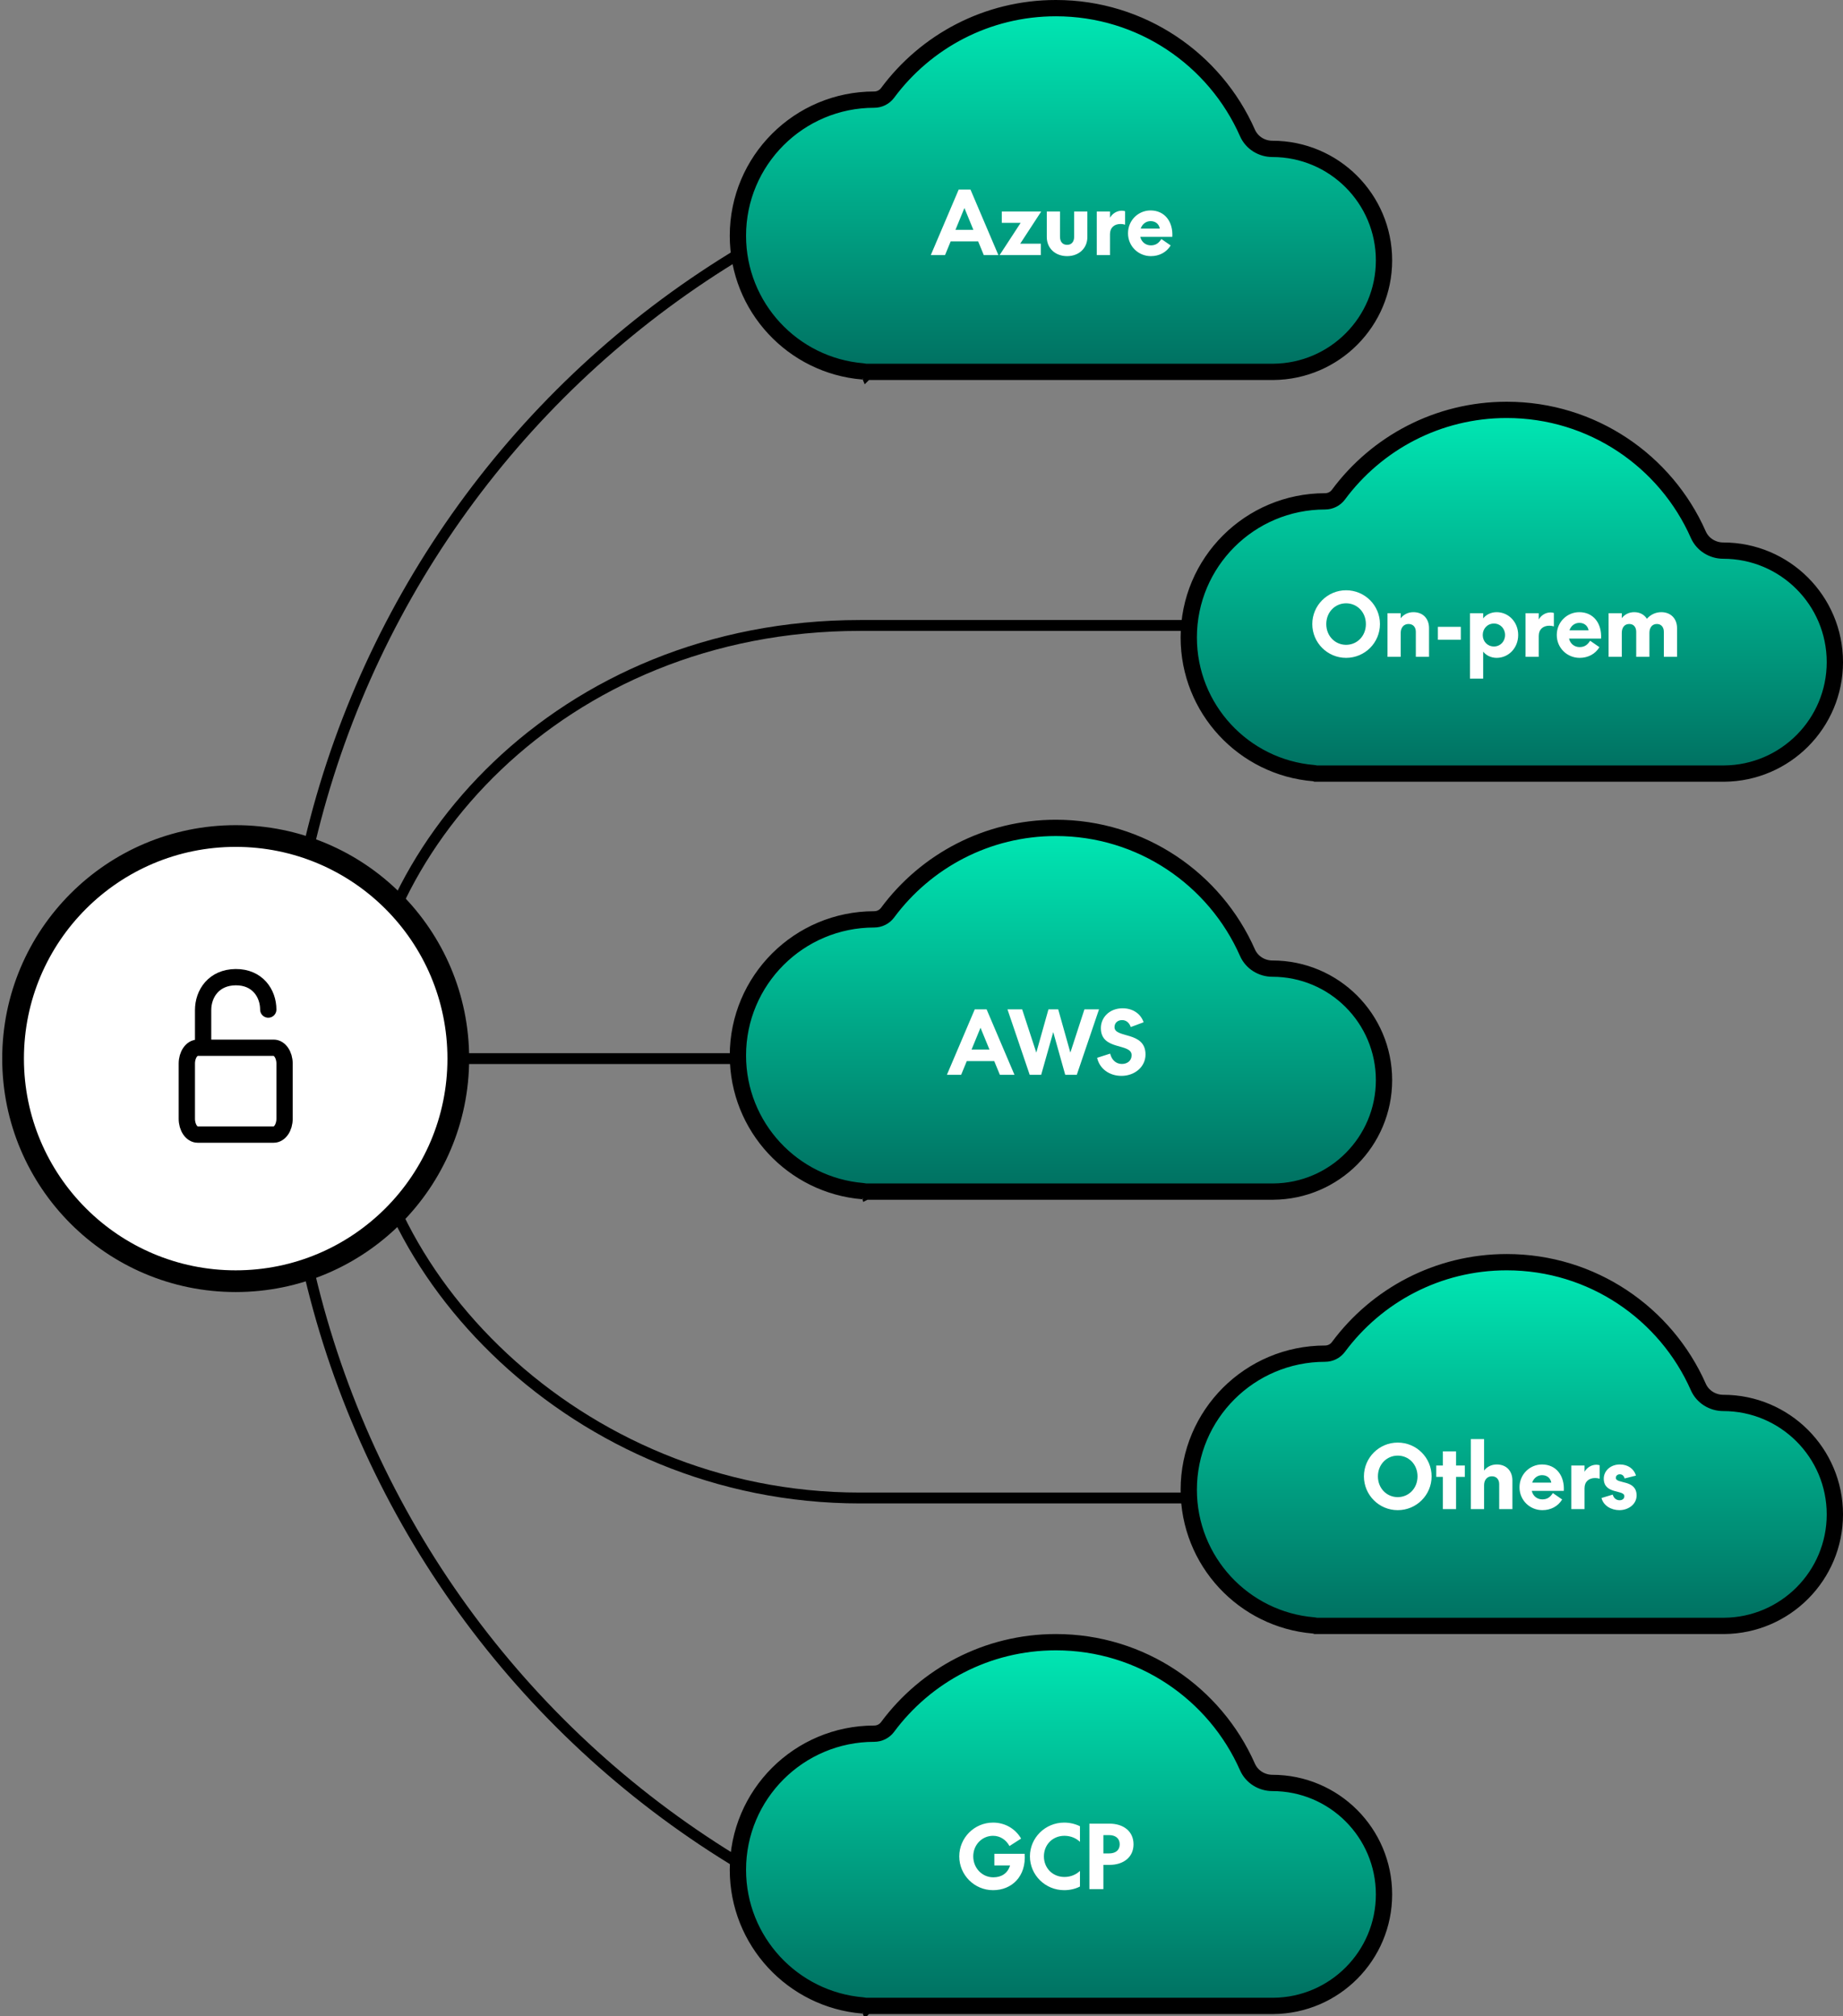
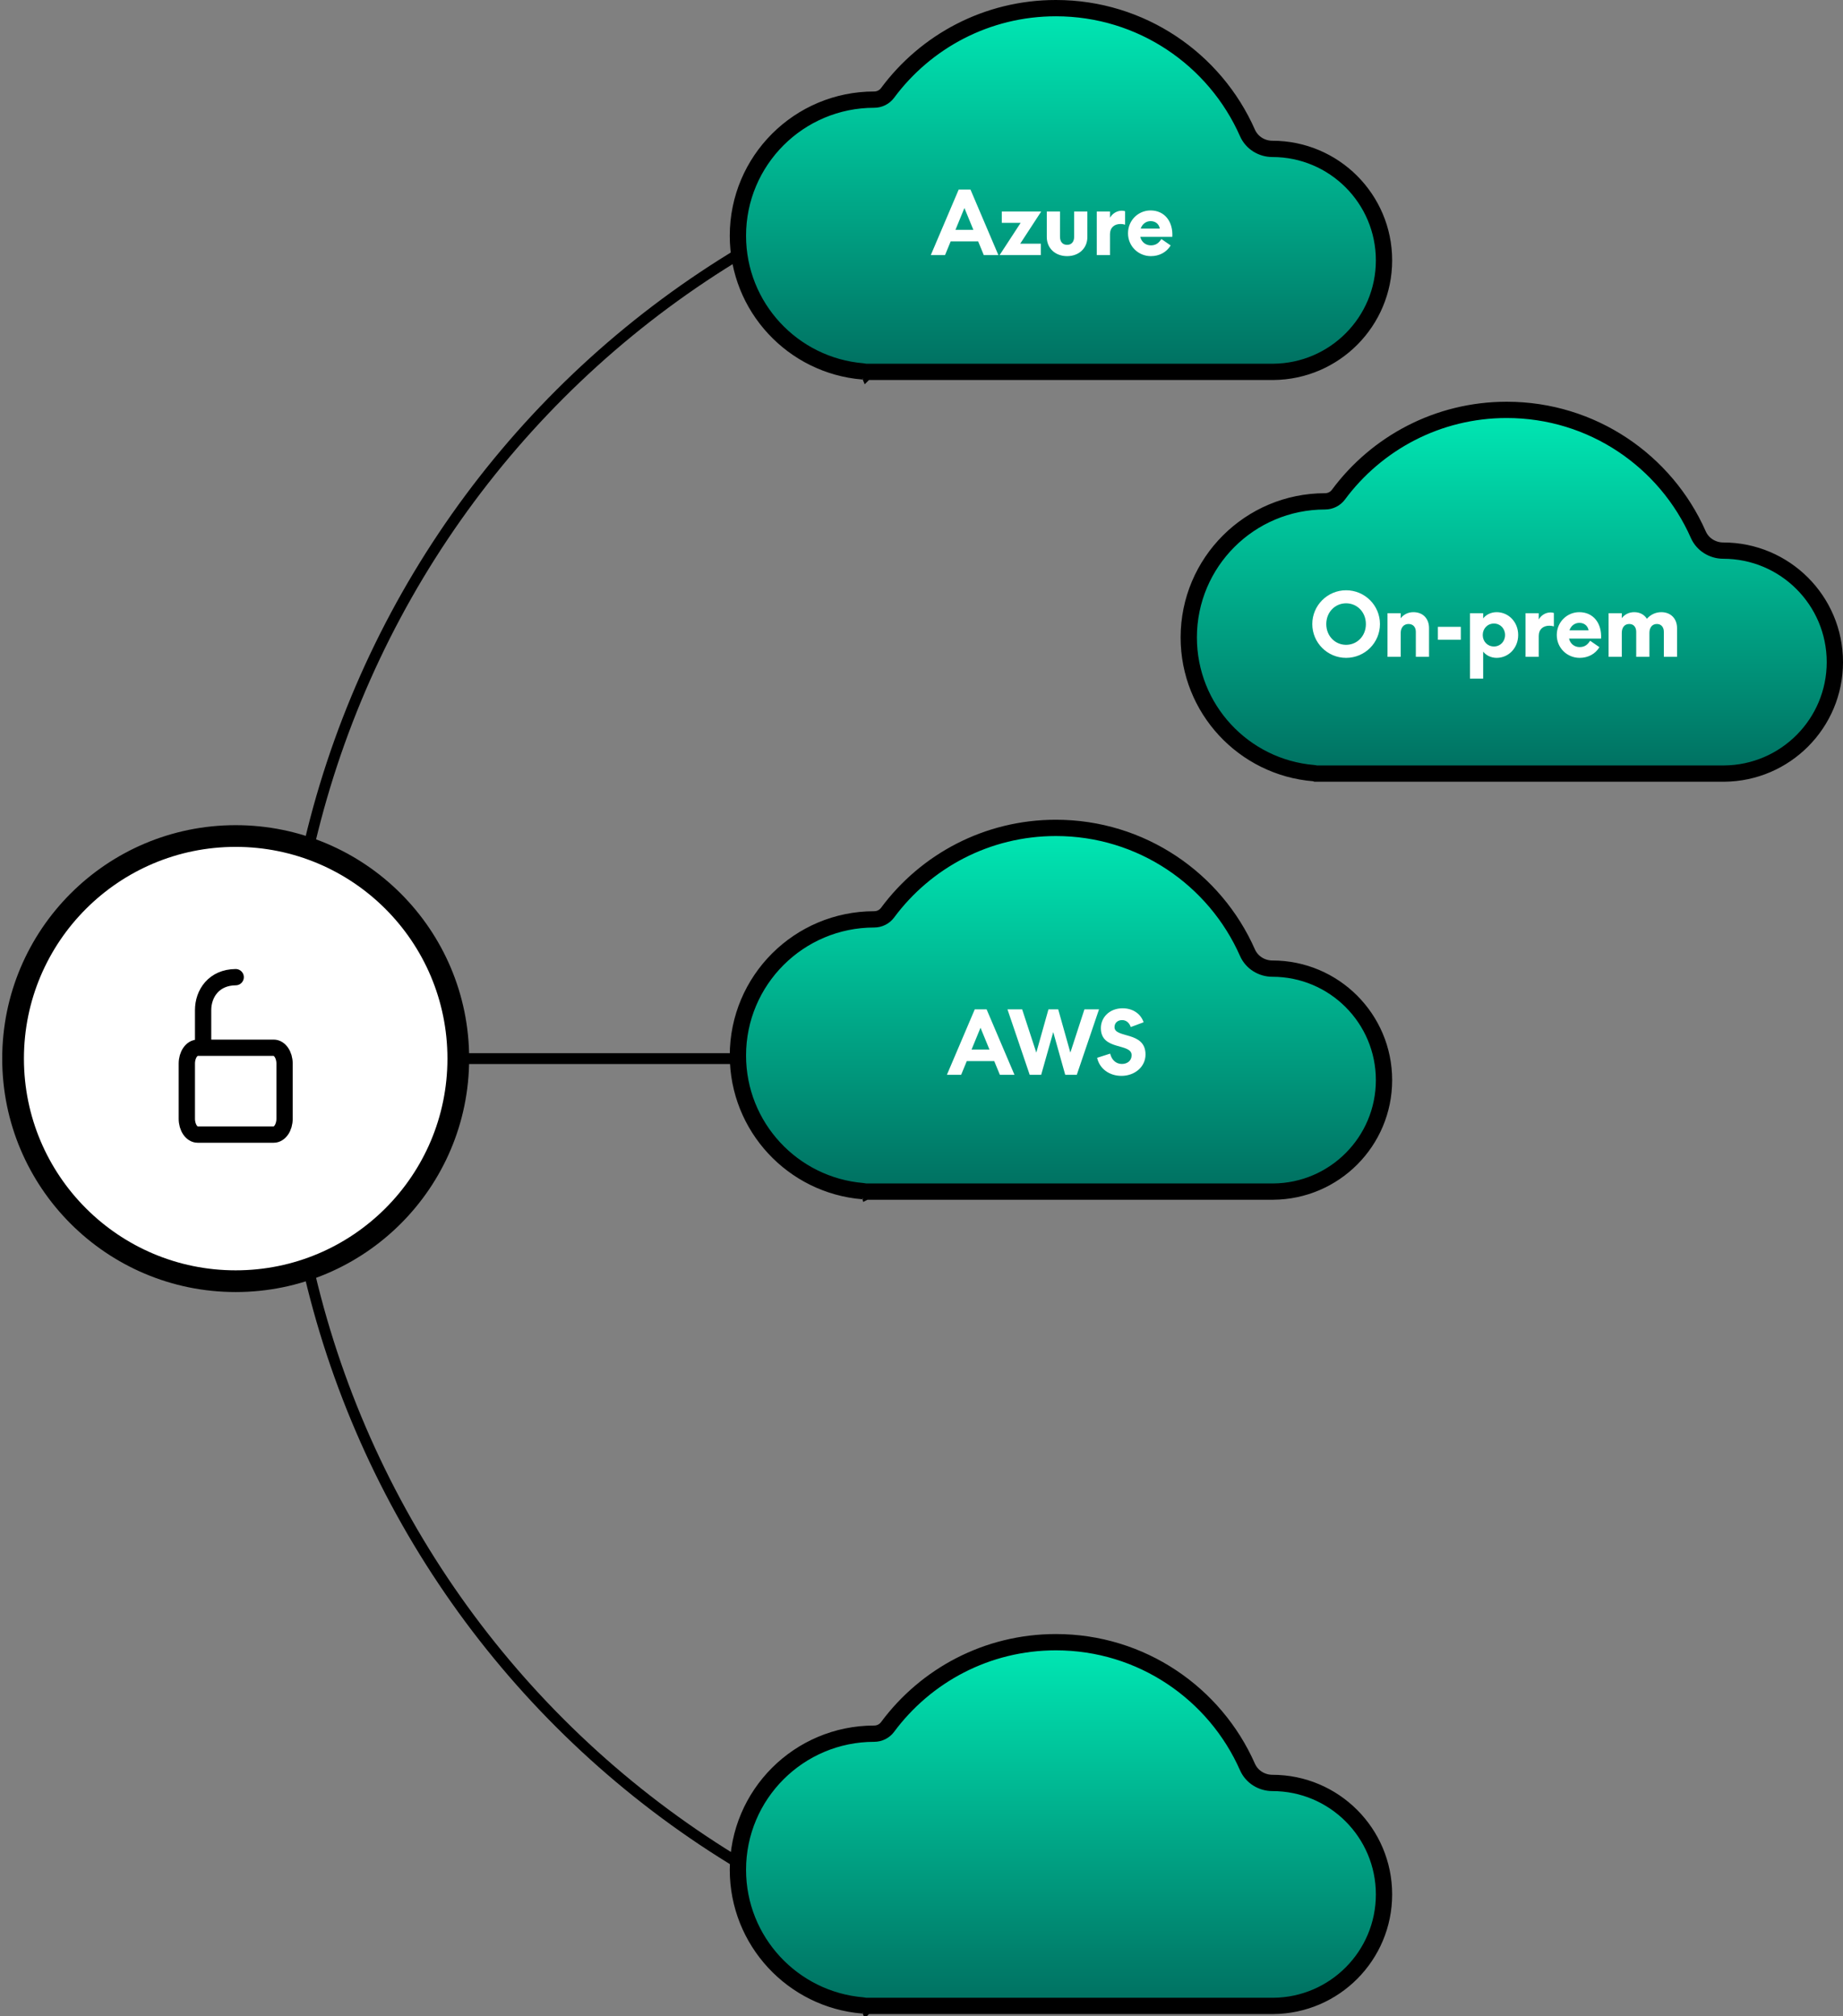
<svg xmlns="http://www.w3.org/2000/svg" width="308" height="337" viewBox="0 0 308 337" fill="none">
  <rect x="0" y="0" width="308" height="337" fill="#808080" stroke="none" />
  <path d="M144.64 31.757C125.559 39.654 108.222 51.229 93.618 65.82C79.014 80.412 67.429 97.735 59.525 116.8C51.622 135.865 47.554 156.298 47.554 176.934M47.554 176.934C47.554 197.569 51.622 218.003 59.525 237.068C67.429 256.133 79.014 273.456 93.618 288.047C108.222 302.639 125.559 314.213 144.64 322.11M47.554 176.934L144.641 176.934" stroke="black" stroke-width="1.815" />
-   <path d="M254.43 104.539C216.321 104.539 194.091 104.539 143.732 104.539C93.374 104.539 60.255 142.818 60.255 177.457C60.255 212.096 96.096 250.375 143.732 250.375C191.007 250.375 239.458 250.375 268.947 250.375" stroke="black" stroke-width="1.815" />
  <circle cx="39.387" cy="176.934" r="37.202" fill="white" stroke="black" stroke-width="3.629" />
  <path d="M45.739 175.119H33.036C32.034 175.119 31.222 176.301 31.222 177.759V186.997C31.222 188.455 32.034 189.637 33.036 189.637H45.739C46.742 189.637 47.554 188.455 47.554 186.997V177.759C47.554 176.301 46.742 175.119 45.739 175.119Z" stroke="black" stroke-width="2.722" stroke-linecap="round" stroke-linejoin="round" />
-   <path d="M33.943 174.211L33.943 168.843C33.941 166.048 35.758 163.352 39.388 163.323C43.017 163.295 44.832 166.017 44.832 168.739" stroke="black" stroke-width="2.722" stroke-linecap="round" stroke-linejoin="round" />
+   <path d="M33.943 174.211L33.943 168.843C33.941 166.048 35.758 163.352 39.388 163.323" stroke="black" stroke-width="2.722" stroke-linecap="round" stroke-linejoin="round" />
  <path d="M144.192 62.075L144.191 62.075C132.503 61.11 123.319 51.326 123.319 39.403C123.319 26.839 133.515 16.652 146.096 16.652C146.97 16.652 147.805 16.242 148.334 15.528C154.707 6.931 164.931 1.361 176.458 1.361C190.757 1.361 203.054 9.933 208.475 22.217C209.211 23.885 210.885 24.885 212.639 24.885C222.943 24.885 231.294 33.229 231.294 43.519C231.294 53.76 223.022 62.075 212.786 62.154L146.096 62.154L144.552 62.154C144.438 62.112 144.317 62.086 144.192 62.075ZM145.47 63.273C145.47 63.272 145.47 63.271 145.469 63.27C145.47 63.271 145.47 63.272 145.47 63.273L145.47 63.273Z" fill="url(#paint0_linear_5372_12683)" stroke="black" stroke-width="2.722" />
  <path d="M164.409 42.635L163.466 40.341H158.878L157.934 42.635H155.554L160.214 31.689H162.188L166.848 42.635H164.409ZM161.172 34.766L159.677 38.41H162.667L161.172 34.766ZM170.569 37.249H167.418V35.347H174.009L170.496 40.733H173.937V42.635H167.056L170.569 37.249ZM178.335 40.922C179.076 40.922 179.511 40.414 179.511 39.557V35.347H181.718V39.63C181.718 41.502 180.295 42.809 178.335 42.809C176.361 42.809 174.938 41.502 174.938 39.615V35.347H177.145V39.557C177.145 40.414 177.58 40.922 178.335 40.922ZM188.025 35.303V37.554C187.764 37.467 187.531 37.437 187.255 37.437C186.225 37.437 185.499 38.047 185.499 39.136V42.635H183.292V35.347H185.499V36.392C185.862 35.753 186.588 35.216 187.488 35.216C187.706 35.216 187.865 35.26 188.025 35.303ZM192.331 41.009C193.187 41.009 193.666 40.602 194.087 39.949L195.641 41.023C194.944 42.17 193.739 42.809 192.331 42.809C190.269 42.809 188.512 41.183 188.512 38.991C188.512 36.784 190.269 35.173 192.272 35.173C194.653 35.173 196.062 37.06 195.916 39.586H190.559C190.777 40.486 191.488 41.009 192.331 41.009ZM192.287 36.958C191.547 36.958 190.893 37.423 190.632 38.207H193.826C193.724 37.583 193.231 36.958 192.287 36.958Z" fill="white" />
  <path d="M144.192 199.086L144.191 199.086C132.503 198.121 123.319 188.337 123.319 176.413C123.319 163.85 133.515 153.662 146.096 153.662C146.97 153.662 147.805 153.252 148.334 152.539C154.707 143.941 164.931 138.372 176.458 138.372C190.757 138.372 203.054 146.944 208.475 159.228C209.211 160.896 210.885 161.896 212.639 161.896C222.943 161.896 231.294 170.24 231.294 180.53C231.294 190.771 223.022 199.086 212.786 199.164L146.096 199.164L144.552 199.164C144.438 199.123 144.317 199.097 144.192 199.086ZM145.47 200.284C145.47 200.283 145.47 200.282 145.469 200.28C145.47 200.282 145.47 200.283 145.47 200.284L145.47 200.284Z" fill="url(#paint1_linear_5372_12683)" stroke="black" stroke-width="2.722" />
  <path d="M167.099 179.645L166.155 177.351H161.568L160.624 179.645H158.243L162.903 168.698H164.878L169.538 179.645H167.099ZM163.862 171.776L162.366 175.42H165.357L163.862 171.776ZM183.668 168.698L179.951 179.645H178.02L176.017 172.502L173.999 179.645H172.083L168.366 168.698H170.819L173.186 175.928L175.218 168.698H176.844L178.877 175.928L181.229 168.698H183.668ZM191.437 176.247C191.437 178.309 189.637 179.819 187.416 179.819C185.384 179.819 183.758 178.628 183.351 176.799L185.529 176.102C185.776 177.147 186.501 177.83 187.489 177.83C188.418 177.83 189.115 177.264 189.115 176.364C189.115 174.273 183.975 175.667 183.975 171.834C183.975 170.048 185.427 168.524 187.605 168.524C189.318 168.524 190.639 169.439 191.118 170.861L188.969 171.66C188.766 171.036 188.287 170.498 187.518 170.498C186.806 170.498 186.255 170.948 186.255 171.674C186.255 173.591 191.437 172.299 191.437 176.247Z" fill="white" />
-   <path d="M219.537 271.674L219.537 271.674C207.848 270.708 198.665 260.924 198.665 249.001C198.665 236.438 208.861 226.25 221.441 226.25C222.316 226.25 223.151 225.84 223.68 225.126C230.053 216.529 240.277 210.96 251.804 210.96C266.103 210.96 278.399 219.532 283.82 231.816C284.556 233.484 286.231 234.484 287.984 234.484C298.289 234.484 306.64 242.828 306.64 253.118C306.64 263.359 298.368 271.673 288.131 271.752L221.441 271.752L219.898 271.752C219.783 271.711 219.662 271.684 219.537 271.674ZM220.816 272.872C220.816 272.871 220.815 272.869 220.815 272.868C220.815 272.869 220.816 272.871 220.816 272.872L220.816 272.872Z" fill="url(#paint2_linear_5372_12683)" stroke="black" stroke-width="2.722" />
-   <path d="M227.937 246.759C227.937 243.652 230.463 241.112 233.585 241.112C236.735 241.112 239.246 243.652 239.246 246.759C239.246 249.866 236.735 252.407 233.585 252.407C230.463 252.407 227.937 249.866 227.937 246.759ZM236.895 246.759C236.895 244.756 235.428 243.29 233.585 243.29C231.755 243.29 230.275 244.756 230.275 246.759C230.275 248.763 231.755 250.229 233.585 250.229C235.428 250.229 236.895 248.763 236.895 246.759ZM240.027 246.846V244.945H241.13V242.578H243.337V244.945H244.803V246.846H243.337V252.232H241.13V246.846H240.027ZM250.544 248.051C250.544 247.296 250.108 246.745 249.325 246.745C248.512 246.745 248.018 247.369 248.018 248.226V252.232H245.811V240.531H248.018V245.787C248.453 245.22 249.179 244.77 250.138 244.77C251.749 244.77 252.751 245.859 252.751 247.442V252.232H250.544V248.051ZM257.756 250.606C258.613 250.606 259.092 250.2 259.513 249.547L261.066 250.621C260.369 251.768 259.164 252.407 257.756 252.407C255.695 252.407 253.938 250.781 253.938 248.588C253.938 246.382 255.695 244.77 257.698 244.77C260.079 244.77 261.487 246.658 261.342 249.184H255.985C256.203 250.084 256.914 250.606 257.756 250.606ZM257.712 246.556C256.972 246.556 256.319 247.021 256.057 247.805H259.251C259.15 247.18 258.656 246.556 257.712 246.556ZM267.33 244.901V247.151C267.069 247.064 266.836 247.035 266.561 247.035C265.53 247.035 264.804 247.645 264.804 248.734V252.232H262.597V244.945H264.804V245.99C265.167 245.351 265.893 244.814 266.793 244.814C267.011 244.814 267.17 244.857 267.33 244.901ZM270.631 252.407C269.281 252.407 267.96 251.666 267.641 250.374L269.513 249.808C269.688 250.418 270.138 250.752 270.66 250.752C271.096 250.752 271.459 250.519 271.459 250.069C271.459 248.937 268.018 249.808 268.018 247.137C268.018 245.874 269.107 244.77 270.718 244.77C272.054 244.77 273.07 245.496 273.404 246.629L271.502 247.108C271.386 246.658 271.11 246.411 270.689 246.411C270.326 246.411 270.036 246.658 270.036 247.006C270.036 248.08 273.506 247.224 273.506 249.953C273.506 251.448 272.098 252.407 270.631 252.407Z" fill="white" />
  <path d="M144.192 335.189L144.191 335.189C132.503 334.223 123.319 324.439 123.319 312.516C123.319 299.952 133.515 289.765 146.096 289.765C146.97 289.765 147.805 289.355 148.334 288.641C154.707 280.044 164.931 274.474 176.458 274.474C190.757 274.474 203.054 283.046 208.475 295.33C209.211 296.998 210.885 297.998 212.639 297.998C222.943 297.998 231.294 306.342 231.294 316.633C231.294 326.874 223.022 335.188 212.786 335.267L146.096 335.267L144.552 335.267C144.438 335.226 144.317 335.199 144.192 335.189ZM145.47 336.387C145.47 336.385 145.47 336.384 145.469 336.383C145.47 336.384 145.47 336.385 145.47 336.387L145.47 336.387Z" fill="url(#paint3_linear_5372_12683)" stroke="black" stroke-width="2.722" />
-   <path d="M171.242 309.838C171.518 313.642 169.079 315.921 165.957 315.921C162.836 315.921 160.31 313.381 160.31 310.274C160.31 307.167 162.836 304.627 165.957 304.627C167.975 304.627 169.688 305.657 170.647 307.298L168.701 308.546C168.15 307.516 167.148 306.833 165.957 306.833C164.128 306.833 162.647 308.329 162.647 310.274C162.647 312.219 164.128 313.773 166.001 313.773C167.366 313.773 168.396 313.119 168.803 311.784H166.175V309.838H171.242ZM174.457 310.274C174.457 312.234 175.923 313.715 177.883 313.715C178.958 313.715 179.872 313.294 180.482 312.698V315.312C179.698 315.718 178.783 315.921 177.84 315.921C174.675 315.921 172.12 313.381 172.12 310.274C172.12 307.167 174.675 304.627 177.84 304.627C178.783 304.627 179.698 304.844 180.482 305.236V307.849C179.872 307.254 178.958 306.833 177.883 306.833C175.923 306.833 174.457 308.314 174.457 310.274ZM184.396 311.697V315.747H182.058V304.801H185.397C187.764 304.801 189.433 306.093 189.433 308.256C189.433 310.405 187.764 311.697 185.397 311.697H184.396ZM184.396 306.717V309.78H185.354C186.385 309.78 187.125 309.272 187.125 308.256C187.125 307.24 186.385 306.717 185.354 306.717H184.396Z" fill="white" />
  <path d="M219.537 129.22L219.537 129.22C207.848 128.254 198.665 118.47 198.665 106.547C198.665 93.984 208.861 83.796 221.441 83.796C222.316 83.796 223.151 83.386 223.68 82.672C230.053 74.075 240.277 68.506 251.804 68.506C266.103 68.506 278.399 77.077 283.82 89.362C284.556 91.029 286.231 92.029 287.984 92.029C298.289 92.029 306.64 100.374 306.64 110.664C306.64 120.905 298.368 129.219 288.131 129.298L221.441 129.298L219.898 129.298C219.783 129.257 219.662 129.23 219.537 129.22ZM220.816 130.418C220.816 130.417 220.815 130.415 220.815 130.414C220.815 130.415 220.816 130.417 220.816 130.418L220.816 130.418Z" fill="url(#paint4_linear_5372_12683)" stroke="black" stroke-width="2.722" />
  <path d="M219.308 104.306C219.308 101.199 221.834 98.659 224.955 98.659C228.105 98.659 230.617 101.199 230.617 104.306C230.617 107.413 228.105 109.954 224.955 109.954C221.834 109.954 219.308 107.413 219.308 104.306ZM228.265 104.306C228.265 102.303 226.799 100.836 224.955 100.836C223.126 100.836 221.645 102.303 221.645 104.306C221.645 106.31 223.126 107.776 224.955 107.776C226.799 107.776 228.265 106.31 228.265 104.306ZM236.612 105.598C236.612 104.843 236.177 104.292 235.393 104.292C234.58 104.292 234.086 104.916 234.086 105.772V109.779H231.879V102.491H234.086V103.333C234.522 102.767 235.247 102.317 236.206 102.317C237.817 102.317 238.819 103.406 238.819 104.988V109.779H236.612V105.598ZM240.296 104.771H244.129V106.919H240.296V104.771ZM247.866 102.491V103.362C248.287 102.796 249.115 102.317 250.117 102.317C252.106 102.317 253.717 103.958 253.717 106.135C253.717 108.313 252.106 109.954 250.117 109.954C249.115 109.954 248.287 109.474 247.866 108.908V113.423H245.66V102.491H247.866ZM251.525 106.135C251.525 105.047 250.726 104.219 249.667 104.219C248.592 104.219 247.794 105.047 247.794 106.135C247.794 107.224 248.592 108.052 249.667 108.052C250.726 108.052 251.525 107.224 251.525 106.135ZM259.679 102.448V104.698C259.417 104.611 259.185 104.582 258.909 104.582C257.879 104.582 257.153 105.192 257.153 106.281V109.779H254.946V102.491H257.153V103.537C257.516 102.898 258.242 102.361 259.142 102.361C259.359 102.361 259.519 102.404 259.679 102.448ZM263.984 108.153C264.841 108.153 265.32 107.747 265.741 107.094L267.294 108.168C266.598 109.315 265.393 109.954 263.984 109.954C261.923 109.954 260.166 108.328 260.166 106.135C260.166 103.929 261.923 102.317 263.926 102.317C266.307 102.317 267.715 104.205 267.57 106.731H262.213C262.431 107.631 263.142 108.153 263.984 108.153ZM263.941 104.103C263.2 104.103 262.547 104.567 262.286 105.351H265.48C265.378 104.727 264.884 104.103 263.941 104.103ZM273.108 102.317C274.067 102.317 274.792 102.738 275.228 103.421C275.78 102.796 276.607 102.317 277.638 102.317C279.206 102.317 280.266 103.392 280.266 104.974V109.779H278.059V105.598C278.059 104.829 277.623 104.292 276.897 104.292C276.099 104.292 275.649 104.901 275.649 105.772V109.779H273.442V105.598C273.442 104.829 273.021 104.292 272.281 104.292C271.482 104.292 271.032 104.901 271.032 105.772V109.779H268.826V102.491H271.032V103.319C271.453 102.753 272.179 102.317 273.108 102.317Z" fill="white" />
  <defs>
    <linearGradient id="paint0_linear_5372_12683" x1="177.052" y1="-1.78647e-05" x2="177.052" y2="94.979" gradientUnits="userSpaceOnUse">
      <stop stop-color="#00EBB6" />
      <stop offset="1" stop-color="#002E33" />
    </linearGradient>
    <linearGradient id="paint1_linear_5372_12683" x1="177.052" y1="137.011" x2="177.052" y2="231.99" gradientUnits="userSpaceOnUse">
      <stop stop-color="#00EBB6" />
      <stop offset="1" stop-color="#002E33" />
    </linearGradient>
    <linearGradient id="paint2_linear_5372_12683" x1="252.397" y1="209.599" x2="252.397" y2="304.578" gradientUnits="userSpaceOnUse">
      <stop stop-color="#00EBB6" />
      <stop offset="1" stop-color="#002E33" />
    </linearGradient>
    <linearGradient id="paint3_linear_5372_12683" x1="177.052" y1="273.113" x2="177.052" y2="368.093" gradientUnits="userSpaceOnUse">
      <stop stop-color="#00EBB6" />
      <stop offset="1" stop-color="#002E33" />
    </linearGradient>
    <linearGradient id="paint4_linear_5372_12683" x1="252.397" y1="67.144" x2="252.397" y2="162.124" gradientUnits="userSpaceOnUse">
      <stop stop-color="#00EBB6" />
      <stop offset="1" stop-color="#002E33" />
    </linearGradient>
  </defs>
</svg>